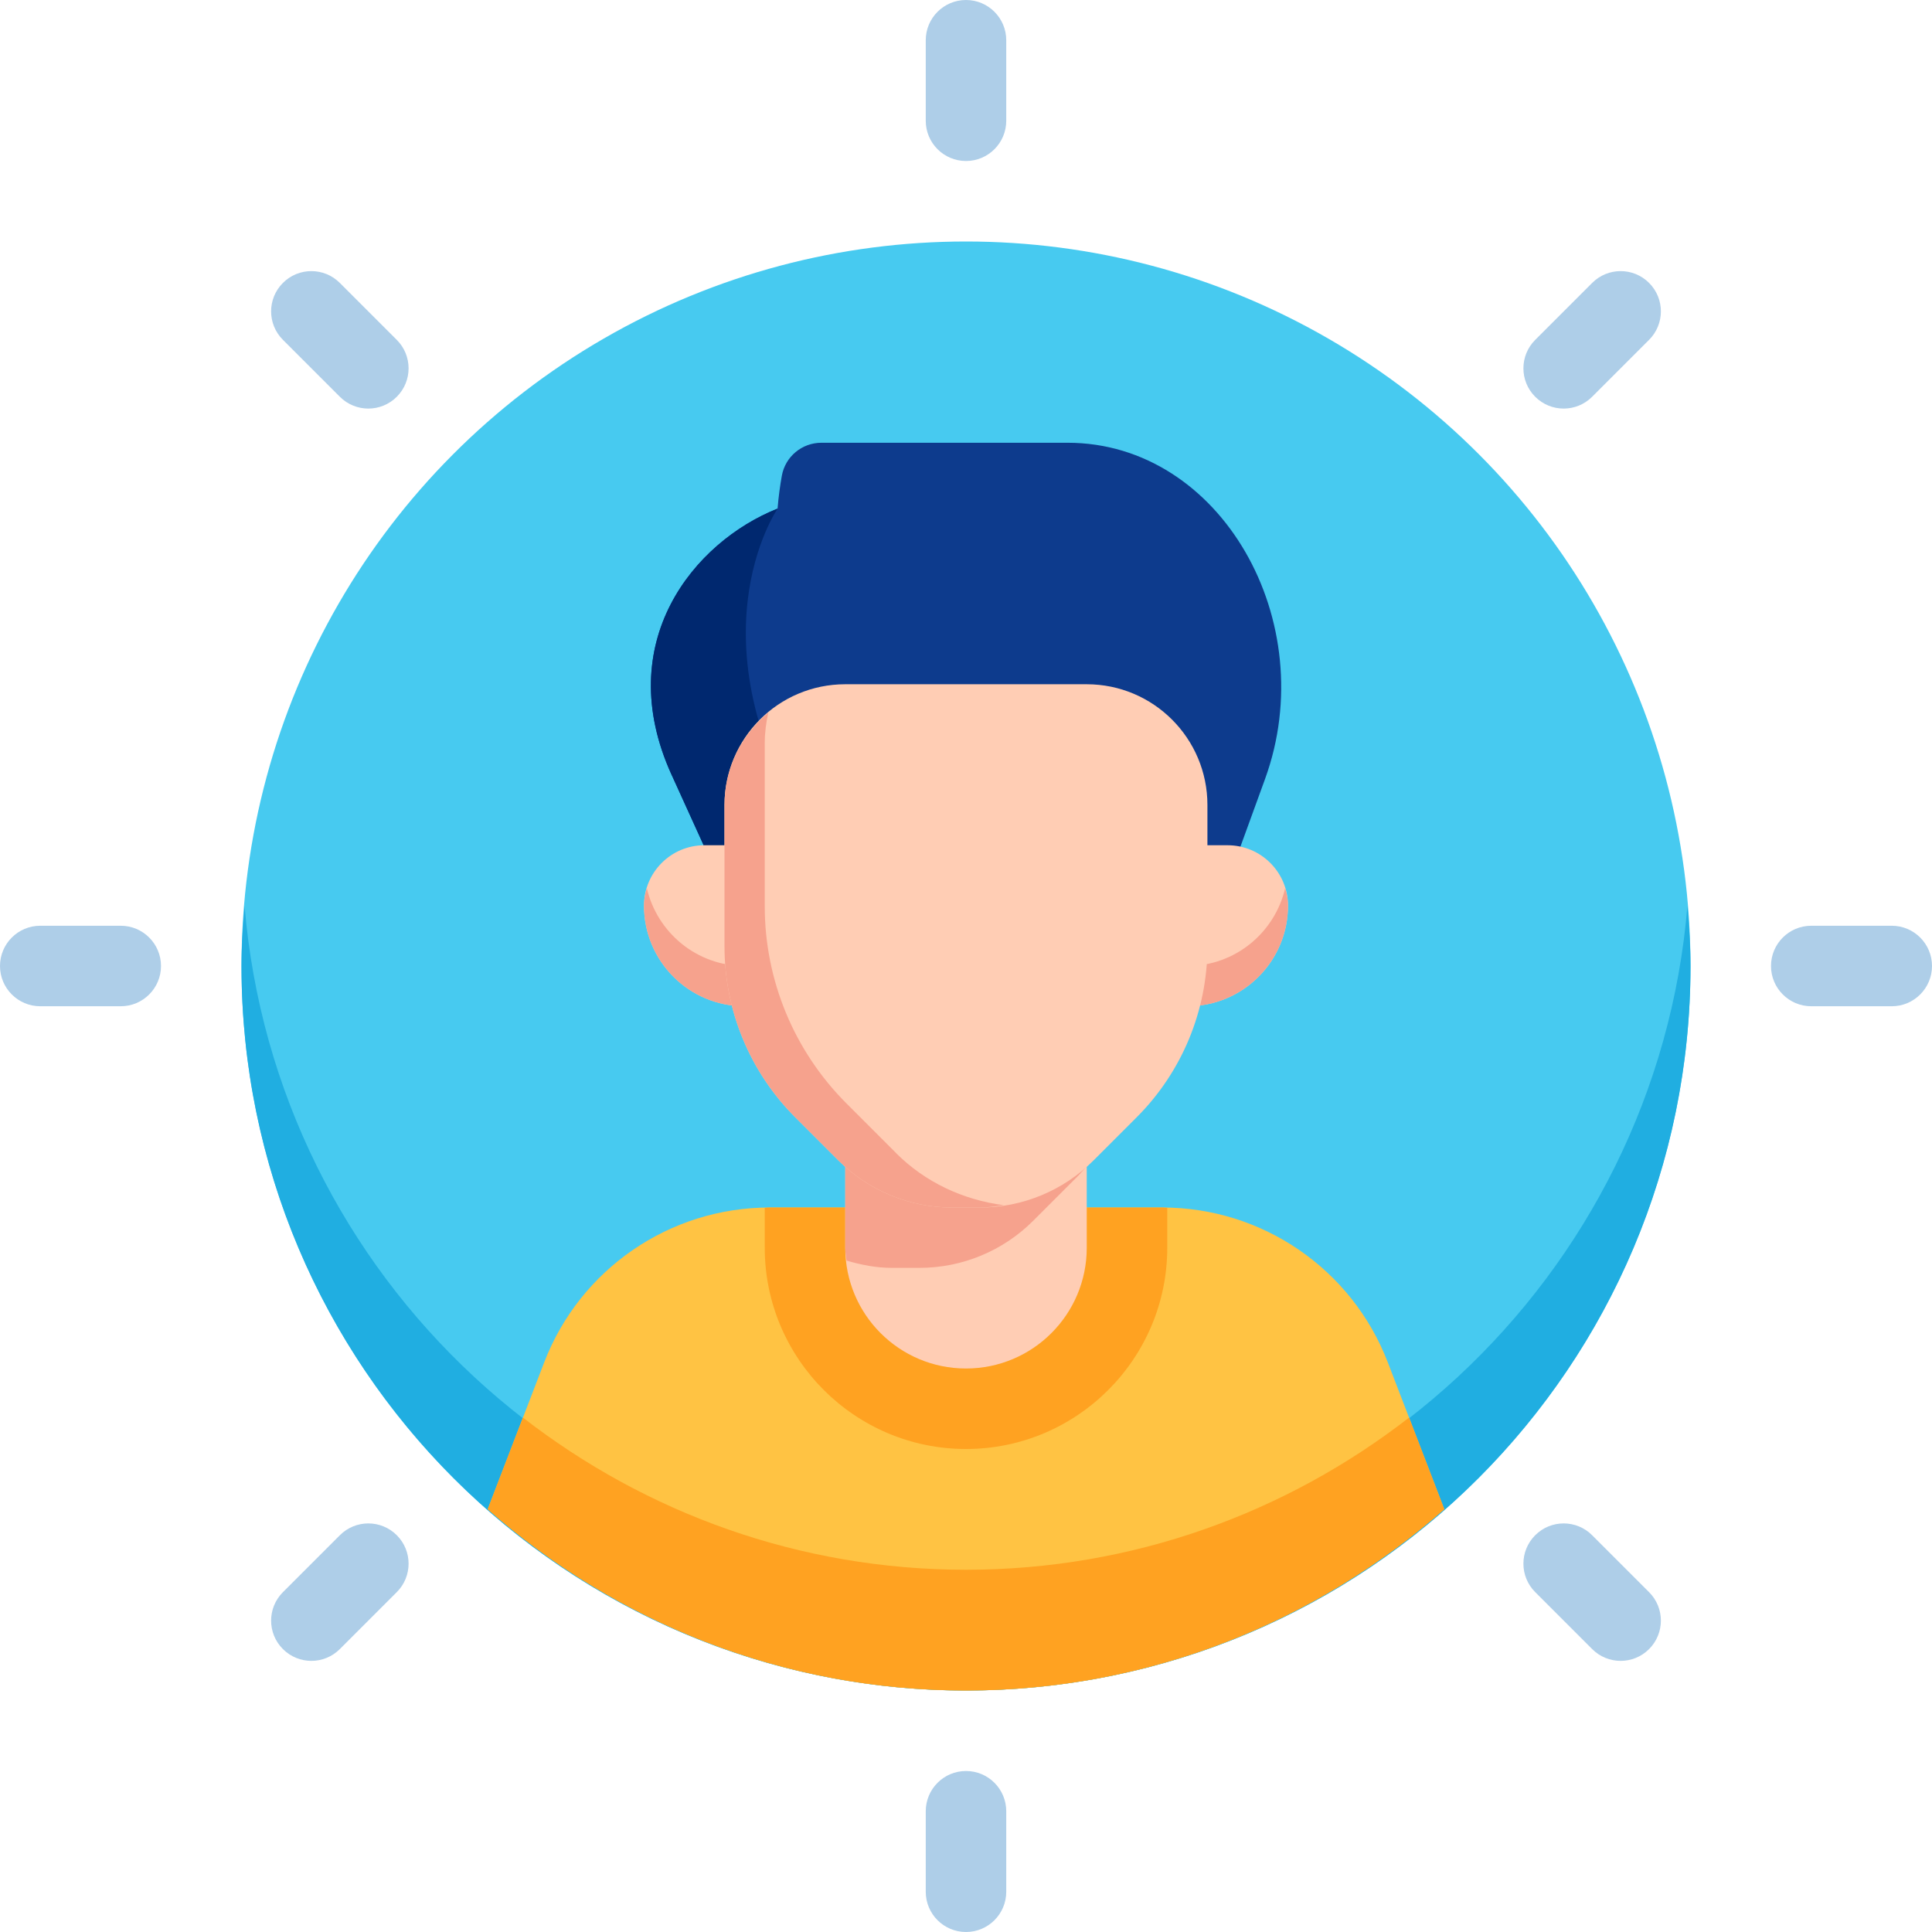
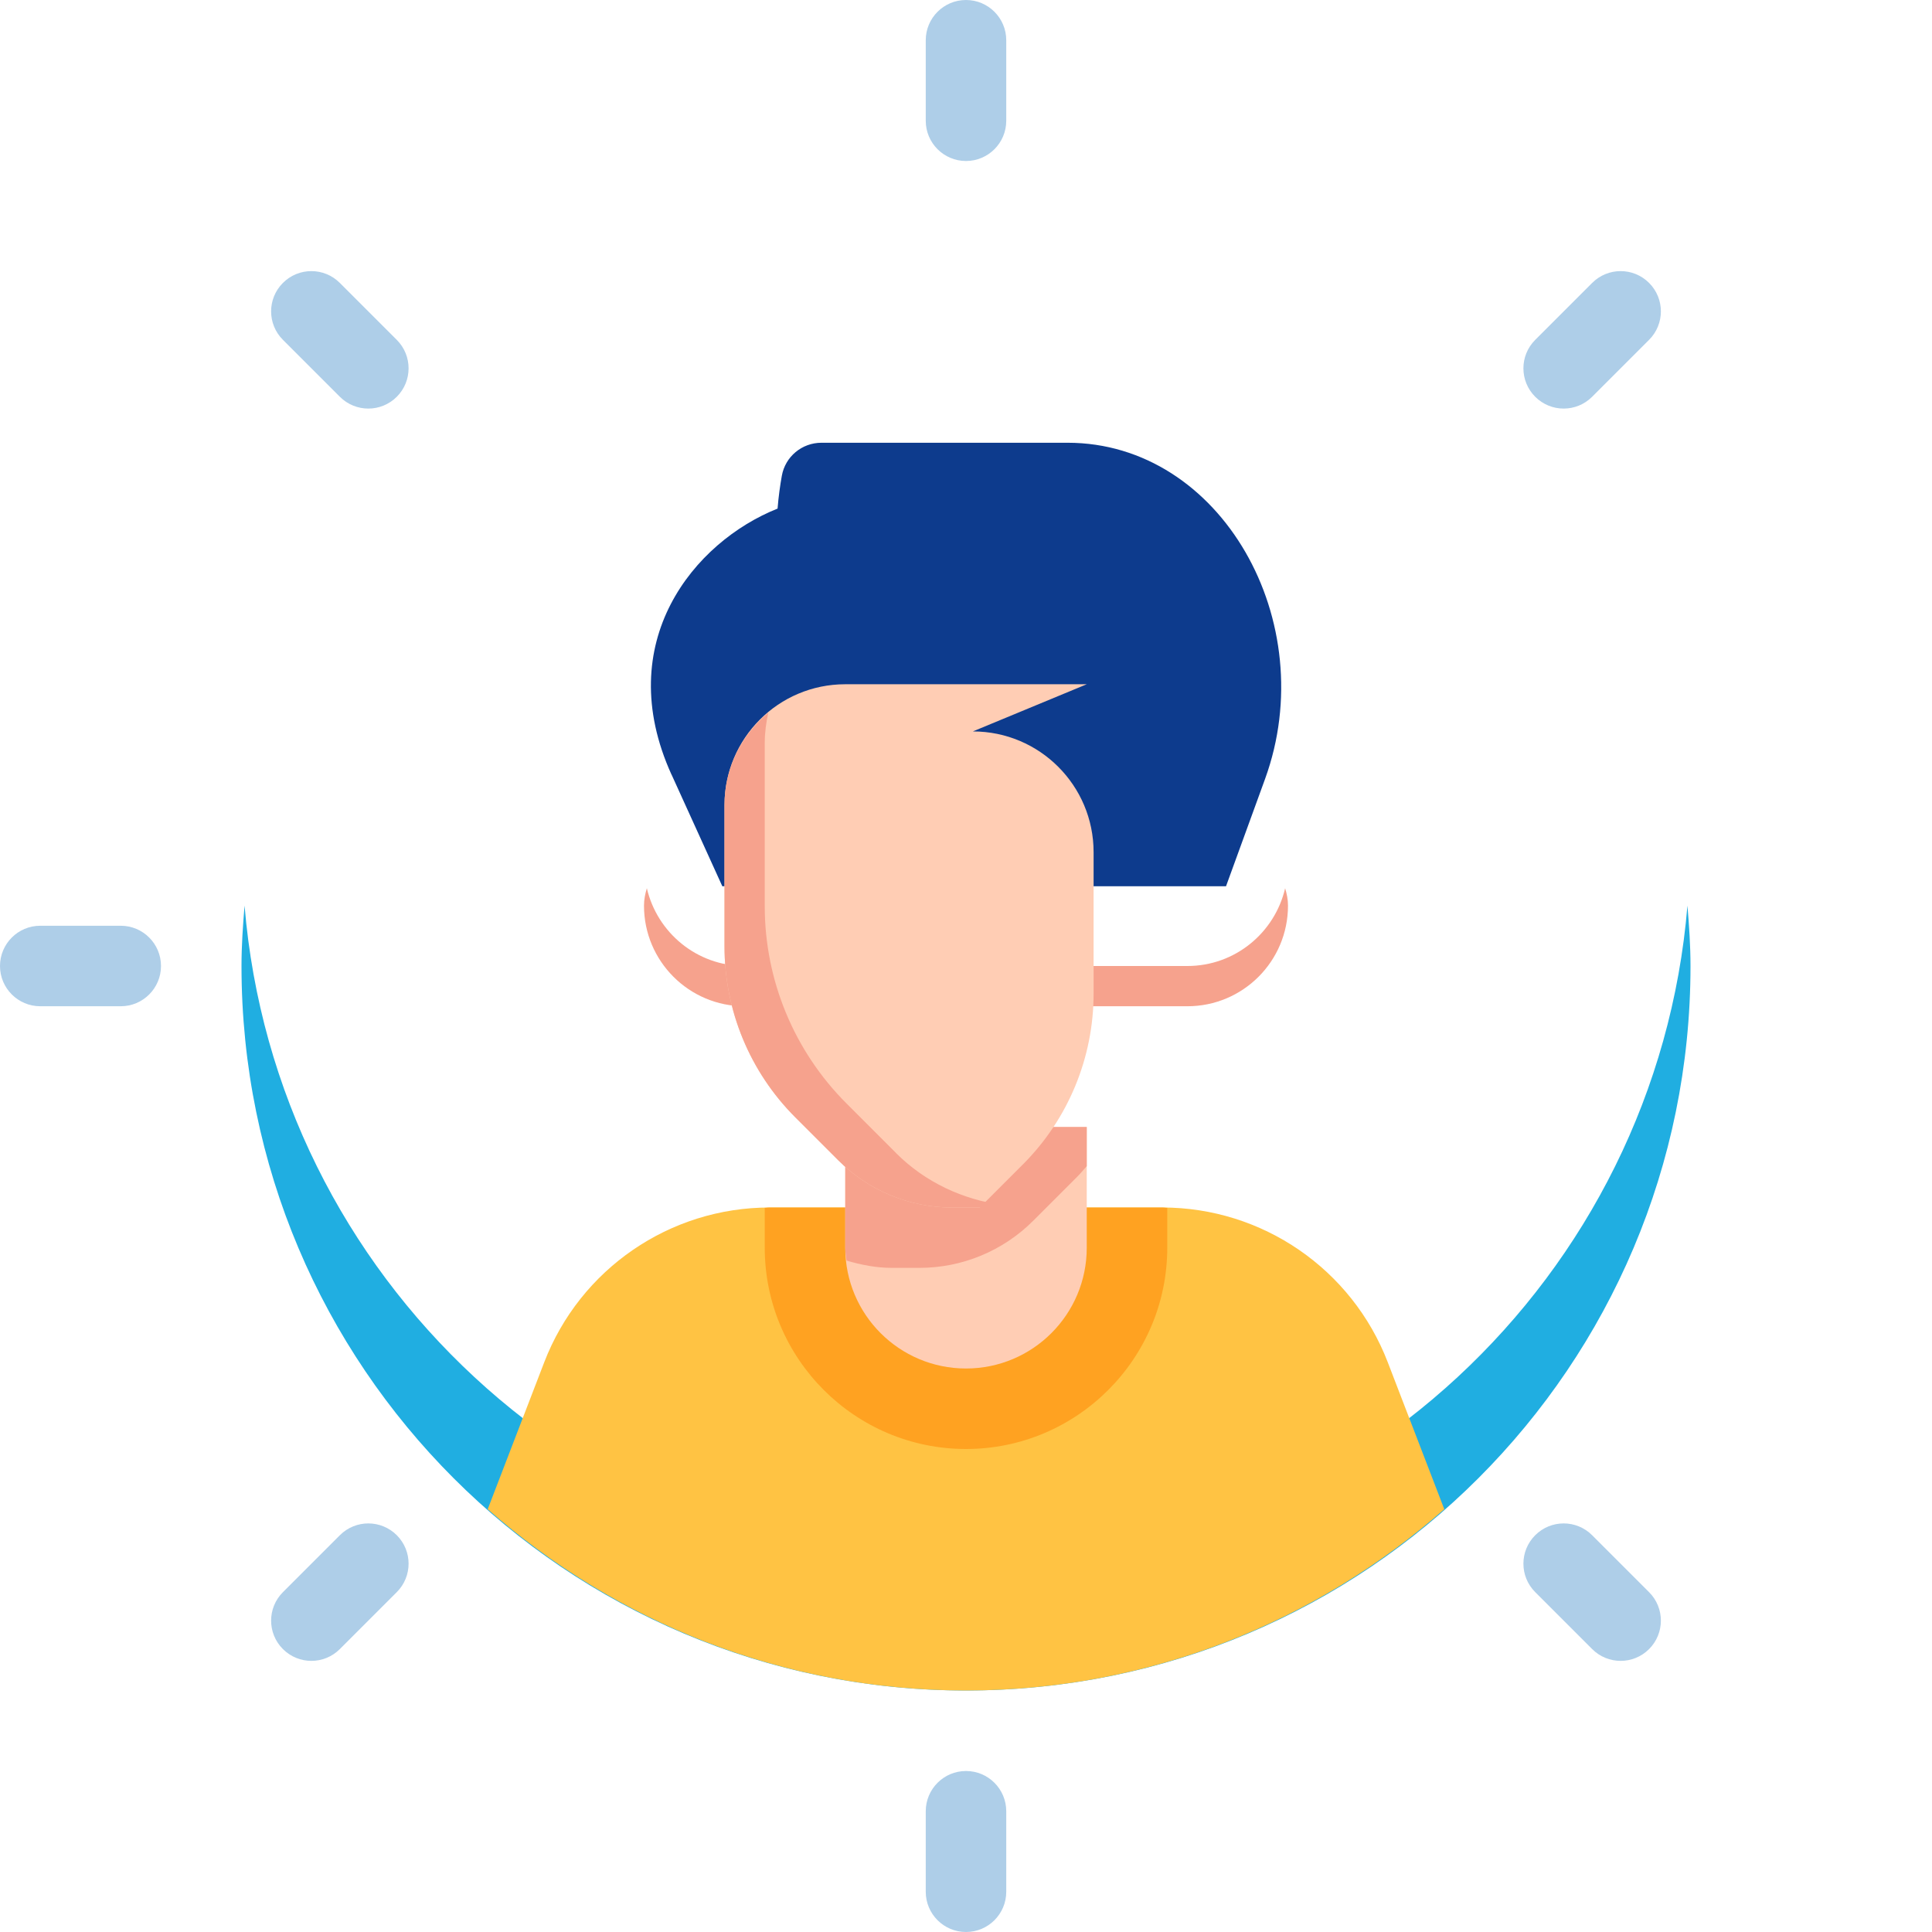
<svg xmlns="http://www.w3.org/2000/svg" id="Layer_1" height="512" viewBox="0 0 48 48" width="512">
  <g fill="#aecee8">
    <path d="m24 4c-.552 0-1-.448-1-1v-2c0-.552.448-1 1-1s1 .448 1 1v2c0 .552-.448 1-1 1z" />
    <path d="m24 48c-.552 0-1-.448-1-1v-2c0-.552.448-1 1-1s1 .448 1 1v2c0 .552-.448 1-1 1z" />
-     <path d="m47 25h-2c-.552 0-1-.448-1-1s.448-1 1-1h2c.552 0 1 .448 1 1s-.448 1-1 1z" />
    <path d="m3 25h-2c-.552 0-1-.448-1-1s.448-1 1-1h2c.552 0 1 .448 1 1s-.448 1-1 1z" />
    <path d="m9.151 10.151c-.256 0-.512-.098-.707-.293l-1.415-1.415c-.391-.391-.391-1.023 0-1.414s1.023-.391 1.414 0l1.415 1.415c.391.391.391 1.023 0 1.414-.195.195-.451.293-.707.293z" />
    <path d="m40.264 41.264c-.256 0-.512-.098-.707-.293l-1.415-1.415c-.391-.391-.391-1.023 0-1.414s1.023-.391 1.414 0l1.415 1.415c.391.391.391 1.023 0 1.414-.195.195-.451.293-.707.293z" />
    <path d="m38.849 10.151c-.256 0-.512-.098-.707-.293-.391-.391-.391-1.023 0-1.414l1.415-1.415c.391-.391 1.023-.391 1.414 0s.391 1.023 0 1.414l-1.415 1.415c-.195.195-.451.293-.707.293z" />
    <path d="m7.736 41.264c-.256 0-.512-.098-.707-.293-.391-.391-.391-1.023 0-1.414l1.415-1.415c.391-.391 1.023-.391 1.414 0s.391 1.023 0 1.414l-1.415 1.415c-.195.195-.451.293-.707.293z" />
  </g>
-   <circle cx="24" cy="24" fill="#47caf0" r="18" />
  <path d="m24 39c-9.435 0-17.16-7.263-17.924-16.5-.041.496-.076.994-.076 1.5 0 9.941 8.059 18 18 18s18-8.059 18-18c0-.506-.035-1.004-.076-1.5-.764 9.237-8.49 16.5-17.924 16.5z" fill="#20aee1" />
  <path d="m24 42c4.56 0 8.711-1.709 11.883-4.504l-1.404-3.65c-.891-2.317-3.117-3.846-5.6-3.846h-9.758c-2.483 0-4.709 1.529-5.6 3.846l-1.404 3.65c3.172 2.795 7.323 4.504 11.883 4.504z" fill="#ffc343" />
-   <path d="m24 39c-4.151 0-7.963-1.419-11.008-3.78l-.875 2.276c3.172 2.795 7.323 4.504 11.883 4.504s8.711-1.709 11.883-4.504l-.875-2.276c-3.045 2.361-6.857 3.78-11.008 3.78z" fill="#ffa221" />
  <path d="m29 31v-.991c-.041 0-.08-.009-.121-.009h-9.758c-.041 0-.08.008-.121.009v.991c0 2.757 2.243 5 5 5s5-2.243 5-5z" fill="#ffa221" />
  <path d="m21 28v3c0 1.657 1.343 3 3 3 1.657 0 3-1.343 3-3v-3z" fill="#ffcdb4" />
  <path d="m26.743 29.257c.091-.091.173-.188.257-.284v-.973h-6v3c0 .109.021.213.032.319.364.107.738.181 1.125.181h.686c1.061 0 2.078-.421 2.828-1.172l1.071-1.071z" fill="#f6a28d" />
  <path d="m16.685 19.249c-1.5-3.299.562-5.788 2.633-6.613v.005c.024-.306.064-.583.106-.819.085-.478.5-.822.985-.822h6.114c3.819 0 6.325 4.453 4.907 8.353l-.97 2.666h-12.514l-1.26-2.771z" fill="#0d3b8d" />
-   <path d="m20.317 21c-3.317-5-1-8.359-1-8.359h-.011c-2.067.83-4.118 3.315-2.621 6.608l1.26 2.771h3.056l-.684-1.019z" fill="#00286f" />
-   <path d="m29.5 25h-11c-1.381 0-2.5-1.119-2.5-2.5 0-.828.672-1.5 1.5-1.5h13c.828 0 1.5.672 1.5 1.5 0 1.381-1.119 2.5-2.5 2.5z" fill="#ffcdb4" />
  <path d="m29.5 24h-11c-1.185 0-2.171-.826-2.429-1.932-.042.138-.071.281-.071.432 0 1.381 1.119 2.5 2.5 2.5h11c1.381 0 2.5-1.119 2.5-2.5 0-.151-.029-.294-.071-.432-.258 1.106-1.245 1.932-2.429 1.932z" fill="#f6a28d" />
-   <path d="m27 17h-6c-1.657 0-3 1.343-3 3v3.515c0 1.591.632 3.117 1.757 4.243l1.071 1.071c.75.75 1.768 1.172 2.828 1.172h.686c1.061 0 2.078-.421 2.828-1.172l1.071-1.071c1.125-1.125 1.757-2.651 1.757-4.243v-3.515c0-1.657-1.343-3-3-3z" fill="#ffcdb4" />
+   <path d="m27 17h-6c-1.657 0-3 1.343-3 3v3.515c0 1.591.632 3.117 1.757 4.243l1.071 1.071c.75.75 1.768 1.172 2.828 1.172h.686l1.071-1.071c1.125-1.125 1.757-2.651 1.757-4.243v-3.515c0-1.657-1.343-3-3-3z" fill="#ffcdb4" />
  <path d="m22.264 28.648-1.236-1.236c-1.298-1.298-2.028-3.059-2.028-4.895v-4.055c0-.26.034-.512.088-.756-.66.55-1.088 1.368-1.088 2.294v3.515c0 1.591.632 3.117 1.757 4.243l1.071 1.071c.75.75 1.768 1.172 2.828 1.172h.686c.2 0 .396-.029.592-.059-1.004-.131-1.948-.569-2.671-1.293z" fill="#f6a28d" />
</svg>